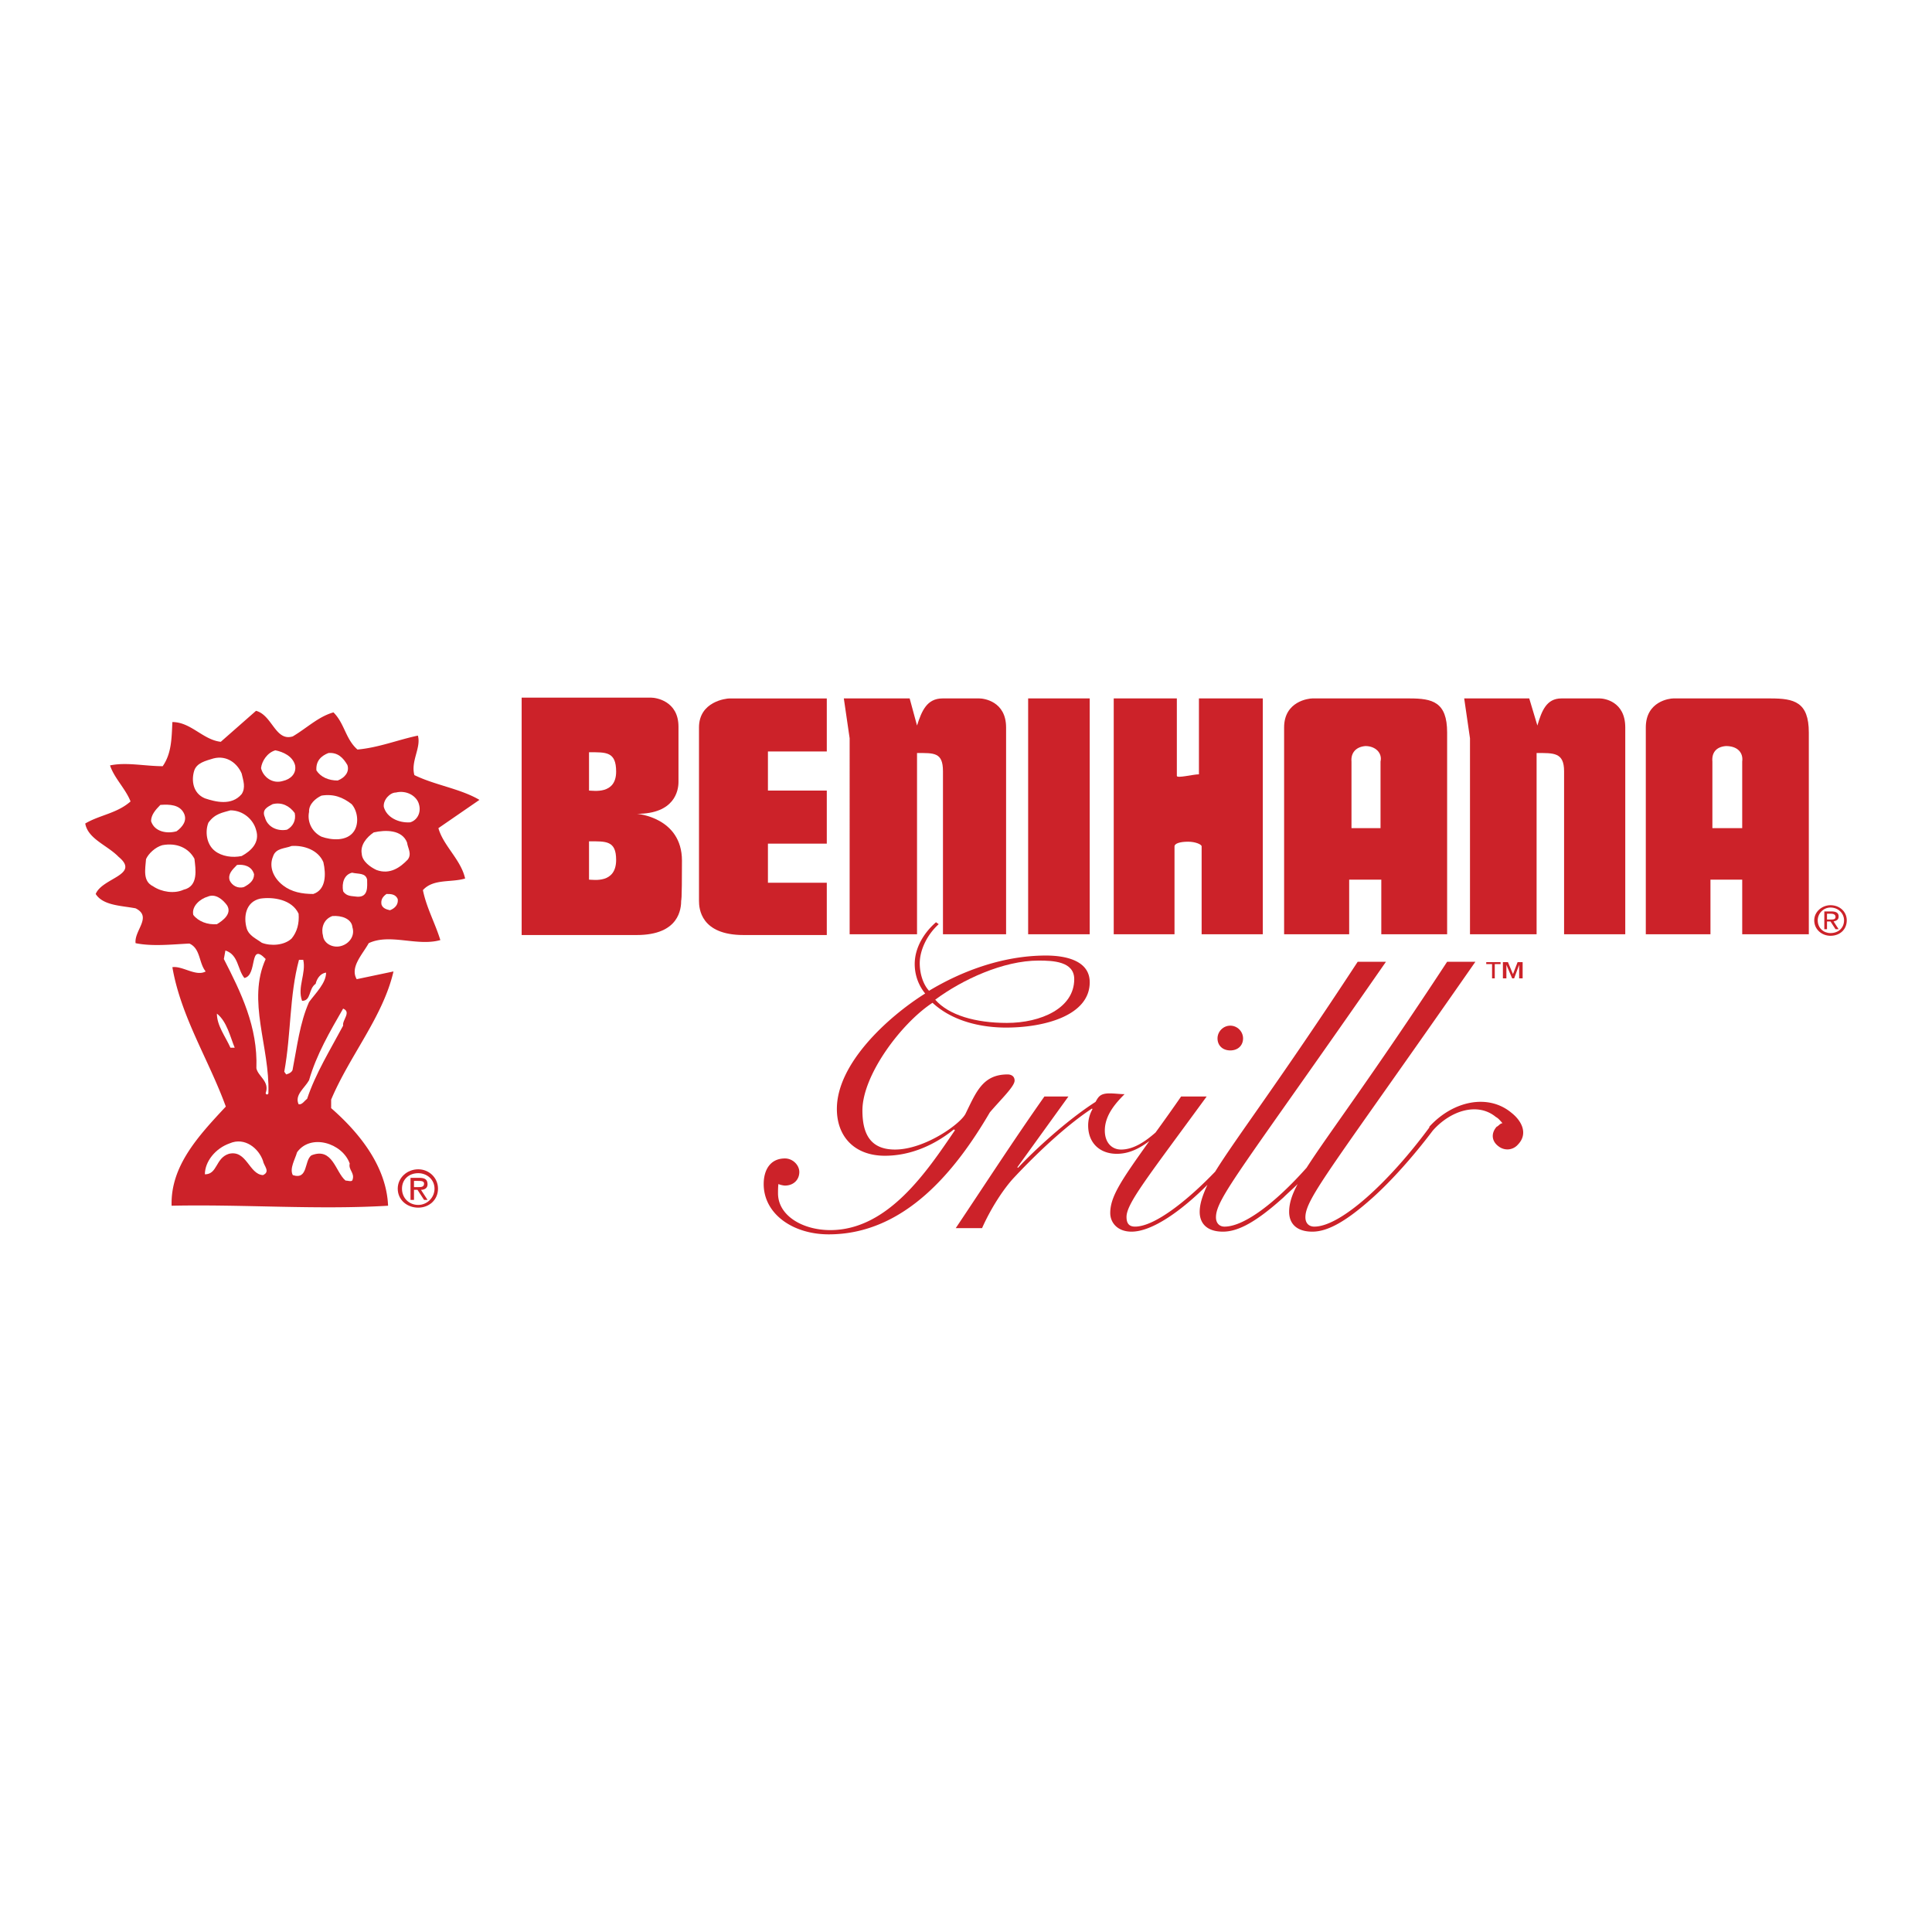
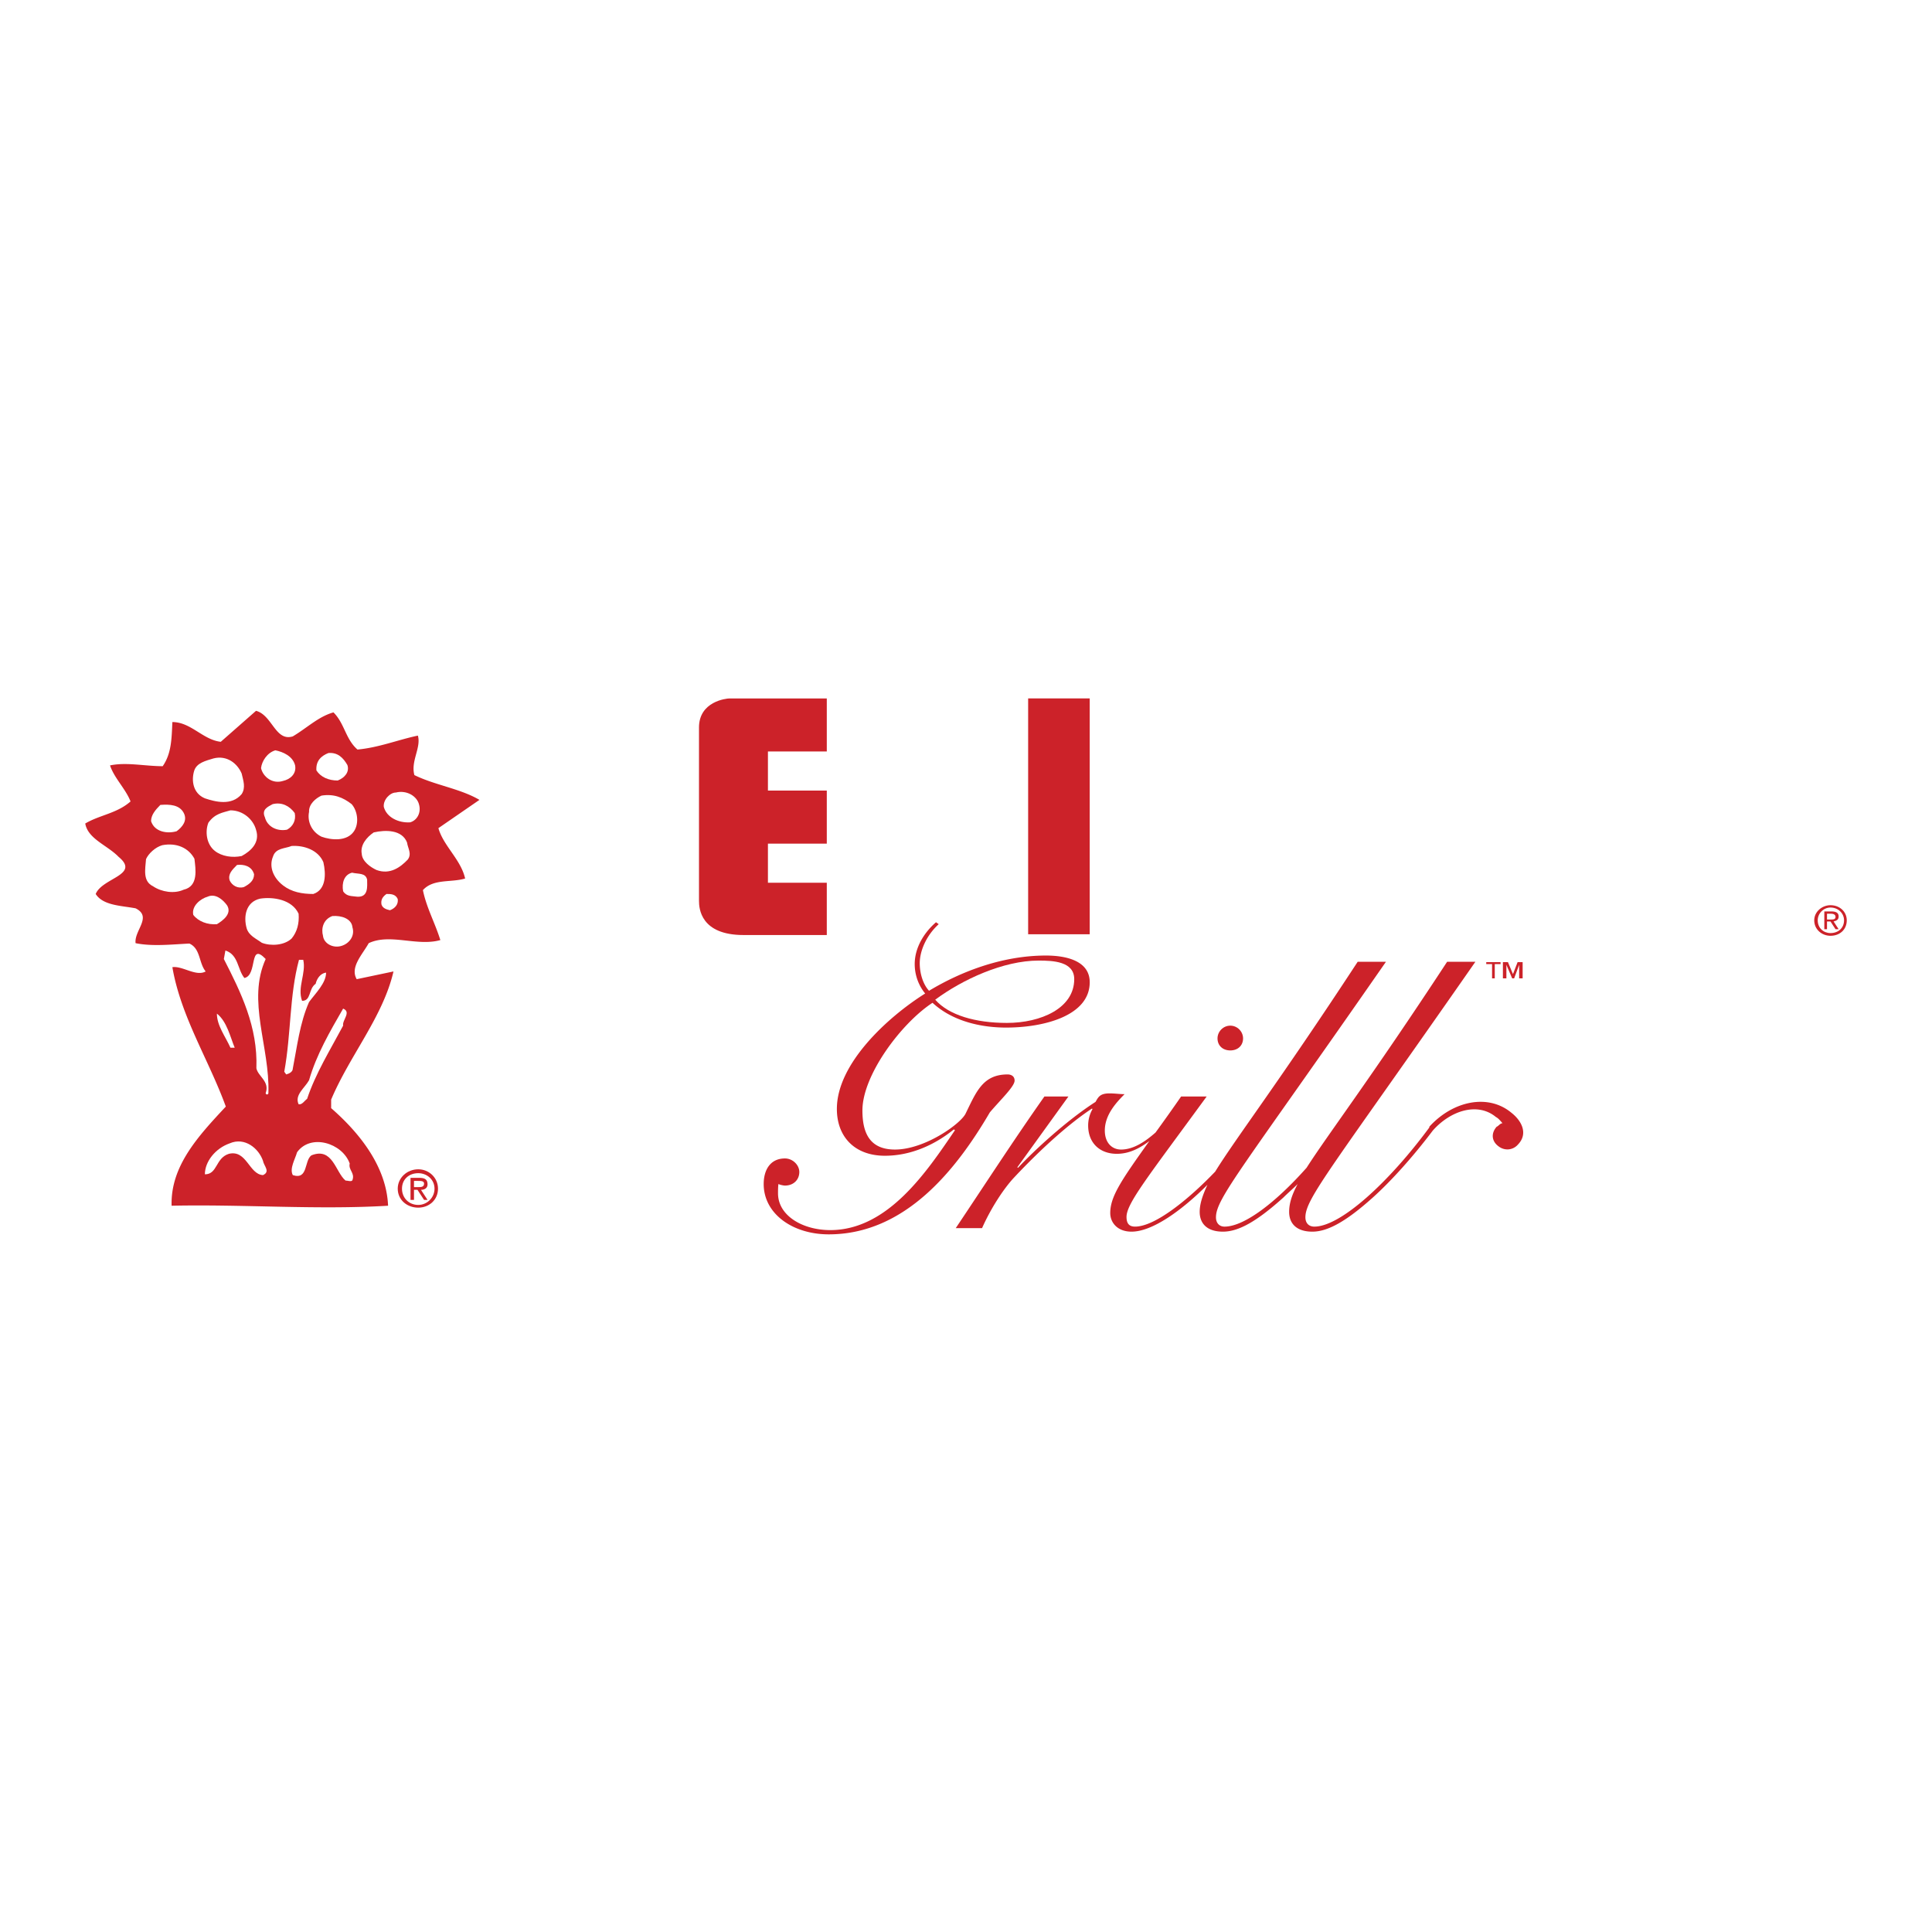
<svg xmlns="http://www.w3.org/2000/svg" width="2500" height="2500" viewBox="0 0 192.756 192.756">
  <g fill-rule="evenodd" clip-rule="evenodd">
    <path fill="#fff" d="M0 0h192.756v192.756H0V0z" />
    <path d="M150.795 111.021c-2.318-1.932-5.834-1.197-8.191 1.391v.078c-4.018 5.447-8.848 9.89-11.475 9.89-.541 0-.889-.348-.889-.927 0-1.894 2.59-4.868 16.961-25.499h-2.82c-7.648 11.668-11.898 17.231-14.023 20.554-3.092 3.478-6.221 5.872-8.191 5.872-.502 0-.85-.348-.85-.927 0-1.894 2.627-4.868 16.961-25.499h-2.82c-7.92 12.093-12.17 17.617-14.219 20.939-2.627 2.743-5.988 5.486-7.996 5.486-.619 0-.85-.348-.85-.966 0-1.352 2.125-3.979 7.996-12.015h-2.549a187.645 187.645 0 0 1-2.551 3.593c-.965.85-2.164 1.7-3.438 1.7-.928 0-1.623-.696-1.623-1.894 0-1.507 1.043-2.704 1.971-3.632-.504 0-.928-.077-1.508-.077-.965 0-1.119.387-1.391.85-2.896 1.855-6.182 4.907-7.727 6.568l-.078-.039 5.102-7.069h-2.396c-3.129 4.442-5.949 8.809-8.847 13.135h2.626c.852-1.931 2.125-3.901 3.168-5.021 2.898-3.091 5.68-5.525 7.805-6.916l.039.077a3.272 3.272 0 0 0-.426 1.623c0 1.738 1.16 2.82 2.859 2.82 1.275 0 2.318-.58 3.246-1.275-2.783 3.902-3.902 5.524-3.902 7.187 0 .927.695 1.854 2.125 1.854 2.125 0 5.1-2.202 7.572-4.675-.502 1.082-.773 1.932-.773 2.704 0 1.12.695 1.971 2.318 1.971 1.584 0 3.4-1.044 6.027-3.4.424-.425.928-.85 1.43-1.352-.58 1.081-.85 1.932-.85 2.781 0 1.12.695 1.971 2.316 1.971 1.547 0 3.4-1.044 6.027-3.4 1.893-1.7 4.096-4.173 5.988-6.684 1.777-2.009 4.482-2.859 6.299-1.353.23.116.424.349.656.619-.232 0-.426.309-.58.347-.58.657-.502 1.43.154 1.933.619.502 1.469.425 1.971-.155 1.006-1.043.428-2.318-.654-3.168zM43.739 82.625l4.095-2.821c-1.893-1.12-4.443-1.468-6.49-2.472-.386-1.391.695-2.743.348-3.941-2.009.425-3.902 1.198-6.027 1.391-1.197-1.043-1.274-2.588-2.395-3.708-1.506.425-2.627 1.545-4.057 2.395-1.739.541-2.047-2.125-3.67-2.55l-3.516 3.091c-1.777-.193-2.975-1.97-4.829-1.97-.077 1.623-.077 3.129-.966 4.404-1.777 0-3.632-.425-5.254-.077.425 1.275 1.545 2.318 2.047 3.593-1.352 1.197-3.091 1.352-4.52 2.202.271 1.545 2.202 2.164 3.323 3.323 2.202 1.816-1.623 2.086-2.28 3.709.734 1.159 2.55 1.159 3.979 1.43 1.7.85-.155 2.202 0 3.477 1.7.348 3.67.116 5.37.039 1.121.502.927 1.932 1.623 2.782-.966.541-2.318-.579-3.322-.425.85 4.945 3.632 9.233 5.332 13.908-2.782 2.975-5.525 5.95-5.409 9.891 7.224-.154 14.526.425 21.597 0-.155-3.747-2.627-7.07-5.68-9.736v-.85c1.854-4.404 5.177-8.268 6.22-12.788l-3.67.772c-.695-1.197.58-2.472 1.198-3.593 2.125-1.004 4.83.348 7.147-.309-.541-1.739-1.391-3.246-1.739-4.984 1.043-1.159 2.82-.734 4.211-1.159-.426-1.895-2.164-3.248-2.666-5.024zM101.227 107.814c0-.503-.426-.618-.695-.618-2.473 0-3.129 1.738-4.172 3.863-.425 1.005-4.057 3.632-7.07 3.632-2.55 0-3.246-1.7-3.246-3.902 0-3.516 3.864-8.693 6.993-10.74 2.047 1.893 4.944 2.473 7.341 2.473 3.824 0 8.344-1.198 8.344-4.521 0-2.202-2.473-2.666-4.365-2.666-4.172 0-8.267 1.468-11.667 3.515-.58-.618-.927-1.7-.927-2.743 0-1.274.695-2.82 1.893-3.901l-.27-.193c-1.121.966-2.125 2.473-2.125 4.173 0 1.043.348 2.086 1.043 2.936-3.748 2.357-8.809 6.993-8.809 11.514 0 2.82 1.816 4.674 4.791 4.674 2.627 0 5.022-1.12 6.877-2.627l.116.078c-2.743 4.018-6.646 9.967-12.44 9.967-2.743 0-5.216-1.429-5.216-3.67 0-.271 0-.58.039-.927.154.077.502.154.657.154.85 0 1.429-.579 1.429-1.353 0-.695-.656-1.353-1.429-1.353-1.507 0-2.125 1.198-2.125 2.551 0 2.975 2.898 5.022 6.491 5.022 7.649 0 12.749-6.491 16.072-12.17 1.118-1.314 2.47-2.588 2.47-3.168z" fill="#cc2229" />
-     <path d="M97.711 69.682h-3.67c-1.584 0-2.086 1.275-2.55 2.704l-.734-2.704h-6.568l.58 3.979V93.21h6.723V75.129c1.7 0 2.588-.078 2.588 1.816V93.21h6.298V72.579c-.001-2.626-2.243-2.897-2.667-2.897zM159.604 69.682h-3.824c-1.508 0-1.971 1.275-2.396 2.704l-.811-2.704h-6.49l.578 3.979V93.21h6.646V75.129c1.699 0 2.742-.078 2.742 1.816V93.21h6.104V72.579c-.001-2.626-2.126-2.897-2.549-2.897zM140.633 69.682h-9.697c-.348 0-2.82.271-2.82 2.897V93.21h6.492v-5.447h3.205v5.447h6.568v-5.447-14.681c0-3.053-1.467-3.4-3.748-3.4zM176.641 69.682h-9.697c-.348 0-2.742.271-2.742 2.897V93.21h6.451v-5.447h3.168v5.447h6.645v-5.447-14.681c-.001-3.053-1.468-3.4-3.825-3.4zM63.558 81.195c3.747 0 4.134-2.318 4.134-3.168v-5.525c0-2.588-2.279-2.897-2.705-2.897H52.045v23.683h11.474c4.289 0 4.443-2.666 4.443-3.477 0 0 .077.386.077-3.94.001-4.328-4.481-4.676-4.481-4.676zM119.617 77.254c-.58 0-2.203.425-2.203.155v-7.727h-6.297V93.21h6.064v-8.769c0-.271.504-.464 1.354-.464.734 0 1.352.271 1.352.464v8.77h6.104V69.682h-6.373v7.572h-.001z" fill="#cc2229" />
    <path d="M103.621 95.837c1.43 0 3.555.077 3.555 1.854 0 2.898-3.322 4.366-6.723 4.366-3.129 0-5.794-.772-7.146-2.318 2.704-2.009 6.798-3.902 10.314-3.902z" fill="#fff" />
    <path d="M69.739 72.579v17.309c0 .734.155 3.4 4.443 3.4h8.307v-5.216h-5.872V84.17h5.872v-5.293h-5.872v-3.902h5.872v-5.292h-9.697c-.348-.001-3.053.308-3.053 2.896zM102.578 93.21h6.143V69.682h-6.143V93.21z" fill="#cc2229" />
    <path d="M34.891 116.082c-.154.656.541.927.271 1.661-.077.193-.502.038-.695.038-1.004-.85-1.275-3.36-3.4-2.511-.734.541-.309 2.473-1.854 1.971-.348-.657.232-1.584.425-2.279 1.351-1.894 4.519-.928 5.253 1.12zM26.237 117.241c-1.391-.078-1.623-2.55-3.4-2.125-1.353.425-1.121 2.047-2.396 2.047 0-1.274 1.043-2.588 2.473-3.09 1.507-.657 2.897.502 3.323 1.738.077.502.773 1.082 0 1.43zM32.264 86.024c.271 1.197.271 2.743-1.005 3.168-1.12 0-2.163-.193-3.013-.85-1.004-.773-1.43-1.893-1.004-2.897.271-.85 1.198-.773 1.854-1.043 1.275-.078 2.666.425 3.168 1.622zM26.121 94.061c-.579-.426-1.275-.696-1.507-1.43-.347-1.198-.077-2.666 1.353-2.975 1.275-.193 3.168.078 3.825 1.507.077.966-.154 1.816-.695 2.472-.735.696-2.087.773-2.976.426zM34.235 102.328c-1.275 2.396-2.743 4.752-3.594 7.302-.27.193-.502.618-.85.541-.425-.928.618-1.623 1.043-2.396.734-2.55 2.086-4.868 3.4-7.147.85.348-.115 1.159.001 1.7zM18.317 88.768c-.927.425-2.202.231-3.052-.348-1.043-.502-.772-1.7-.696-2.705.232-.541.927-1.197 1.623-1.391 1.43-.271 2.627.271 3.207 1.353.116 1.043.425 2.742-1.082 3.091zM25.542 82.779c.425 1.275-.502 2.125-1.43 2.627-.927.193-1.97.039-2.666-.502-.85-.657-1.004-1.932-.657-2.82.657-.927 1.43-1.004 2.202-1.236 1.276-.001 2.28.926 2.551 1.931zM19.36 76.945c.232-.85 1.198-1.043 1.932-1.275 1.352-.348 2.395.502 2.82 1.507.155.696.425 1.391 0 2.048-1.004 1.198-2.627.772-3.67.425-1.197-.503-1.352-1.777-1.082-2.705zM32.071 79.379c1.198-.193 2.125.155 3.014.851.579.656.772 1.893.232 2.704-.696 1.043-2.28.889-3.246.541-1.004-.502-1.43-1.545-1.236-2.472-.039-.774.657-1.354 1.236-1.624zM40.687 85.754c-.734.772-1.777 1.545-3.129 1.043-.58-.271-1.43-.85-1.468-1.623-.155-.85.463-1.623 1.198-2.125 1.198-.271 2.82-.271 3.322 1.004.077.58.501 1.121.077 1.701zM26.507 109.051c.425-1.159-.772-1.662-.927-2.473.154-4.134-1.546-7.573-3.246-10.896l.155-.85c1.313.425 1.197 1.893 1.893 2.743 1.352-.271.425-3.67 2.125-1.894-1.893 4.173.425 8.771.271 13.368 0 .194-.271.194-.271.002zM28.362 106.926c.695-3.825.502-7.572 1.468-11.166h.425c.309 1.352-.618 2.743-.116 4.095.927 0 .618-1.197 1.353-1.7.116-.502.463-1.043 1.043-1.12 0 1.043-1.043 2.048-1.7 2.937-.927 2.086-1.197 4.481-1.623 6.645 0 .31-.348.503-.657.58l-.193-.271z" fill="#fff" />
    <path d="M39.682 118.593c0 1.121.927 1.894 2.047 1.894 1.082 0 1.97-.772 1.97-1.894 0-1.081-.889-1.932-1.97-1.932-1.12 0-2.047.851-2.047 1.932z" fill="#cc2229" />
    <path d="M40.918 82.045c-1.159.077-2.357-.502-2.627-1.545-.077-.696.618-1.429 1.198-1.429 1.12-.271 2.125.386 2.318 1.197.232.811-.193 1.584-.889 1.777zM27.473 74.859c.773.155 1.739.58 1.971 1.507.154.85-.502 1.391-1.198 1.545-1.082.348-2.009-.425-2.202-1.275.077-.696.618-1.545 1.429-1.777zM19.283 91.279c-.193-.889.734-1.623 1.43-1.816.772-.348 1.507.271 1.932.85.541.85-.425 1.545-1.004 1.894-.929.076-1.856-.271-2.358-.928z" fill="#fff" />
    <path d="M181.006 91.819c0 .927.773 1.545 1.623 1.545.928 0 1.623-.618 1.623-1.545 0-.85-.695-1.507-1.623-1.507-.85 0-1.623.657-1.623 1.507z" fill="#cc2229" />
    <path d="M41.729 120.216c-.927 0-1.623-.695-1.623-1.623 0-.927.695-1.545 1.623-1.545.85 0 1.623.618 1.623 1.545 0 .928-.772 1.623-1.623 1.623zM15.999 80.306c.966-.077 1.893 0 2.318.773.425.772-.116 1.43-.695 1.854-.927.271-2.202.077-2.55-1.004 0-.618.425-1.12.927-1.623zM26.43 81.543c-.348-.773.271-1.043.772-1.313.928-.232 1.7.193 2.203.888.154.734-.193 1.352-.773 1.661-1.004.193-1.97-.309-2.202-1.236zM32.766 75.129c.927-.078 1.469.463 1.894 1.198.231.695-.271 1.275-.966 1.545-.927 0-1.7-.348-2.125-1.005-.077-.965.502-1.467 1.197-1.738zM173.82 75.979v6.645h-2.975v-6.645c-.076-.85.348-1.468 1.352-1.545 1.198 0 1.741.695 1.623 1.545zM137.736 75.979v6.645h-2.898v-6.645c-.076-.85.426-1.468 1.391-1.545 1.005 0 1.701.695 1.507 1.545zM34.08 94.369c-.85.271-1.777-.232-1.854-1.004-.193-.695 0-1.623.928-1.97.927-.077 1.932.271 2.009 1.12.269.85-.31 1.622-1.083 1.854zM58.767 78.877v-3.825c1.7 0 2.705-.077 2.705 1.932 0 2.318-2.28 1.893-2.705 1.893zM58.767 87.763v-3.825c1.7 0 2.705-.078 2.705 1.854 0 2.396-2.28 1.971-2.705 1.971zM182.629 93.094c-.695 0-1.275-.502-1.275-1.275 0-.695.58-1.275 1.275-1.275.773 0 1.352.58 1.352 1.275-.001.773-.579 1.275-1.352 1.275z" fill="#fff" />
    <path d="M122.746 104.801c.771 0 1.275-.502 1.275-1.198 0-.695-.58-1.274-1.275-1.274s-1.275.579-1.275 1.274c0 .696.502 1.198 1.275 1.198z" fill="#cc2229" />
    <path d="M35.625 89.463c-.502-.078-1.043 0-1.391-.541-.155-.85.115-1.661.888-1.854.657.154 1.352 0 1.507.695.001.656.155 1.777-1.004 1.7zM25.349 87.222c0 .619-.425.966-1.005 1.275-.618.193-1.198-.155-1.429-.657-.193-.619.231-1.043.734-1.545.695-.078 1.468.116 1.7.927zM21.64 101.131c1.004.771 1.352 2.395 1.777 3.399h-.425c-.502-1.12-1.352-2.202-1.352-3.399z" fill="#fff" />
    <path fill="#cc2229" d="M150.949 97.189l-.502-1.197h-.502v1.622h.348v-1.352l.578 1.352h.193l.502-1.352v1.352h.348v-1.622h-.502l-.463 1.197zM41.304 119.714v-1.005h.348l.657 1.005h.348L42 118.709c.386 0 .657-.193.657-.541 0-.502-.271-.656-.85-.656h-.85v2.202h.347z" />
    <path d="M38.909 90.815c-.348-.077-.734-.193-.85-.58-.077-.464.116-.772.502-1.043.426 0 .889 0 1.121.502.077.541-.27.928-.773 1.121z" fill="#fff" />
    <path fill="#cc2229" d="M149.713 96.186v-.194h-1.43v.194h.58v1.428h.27v-1.428h.58zM182.281 92.708v-.772h.348l.502.772h.311l-.504-.772c.271-.078.504-.154.504-.502s-.232-.502-.734-.502h-.695v1.777h.268v-.001z" />
    <path d="M41.729 118.438h-.425v-.618h.425c.271 0 .58 0 .58.271 0 .347-.309.347-.58.347zM182.629 91.742h-.348v-.58h.426c.193 0 .424.077.424.309 0 .271-.231.271-.502.271z" fill="#fff" />
  </g>
</svg>